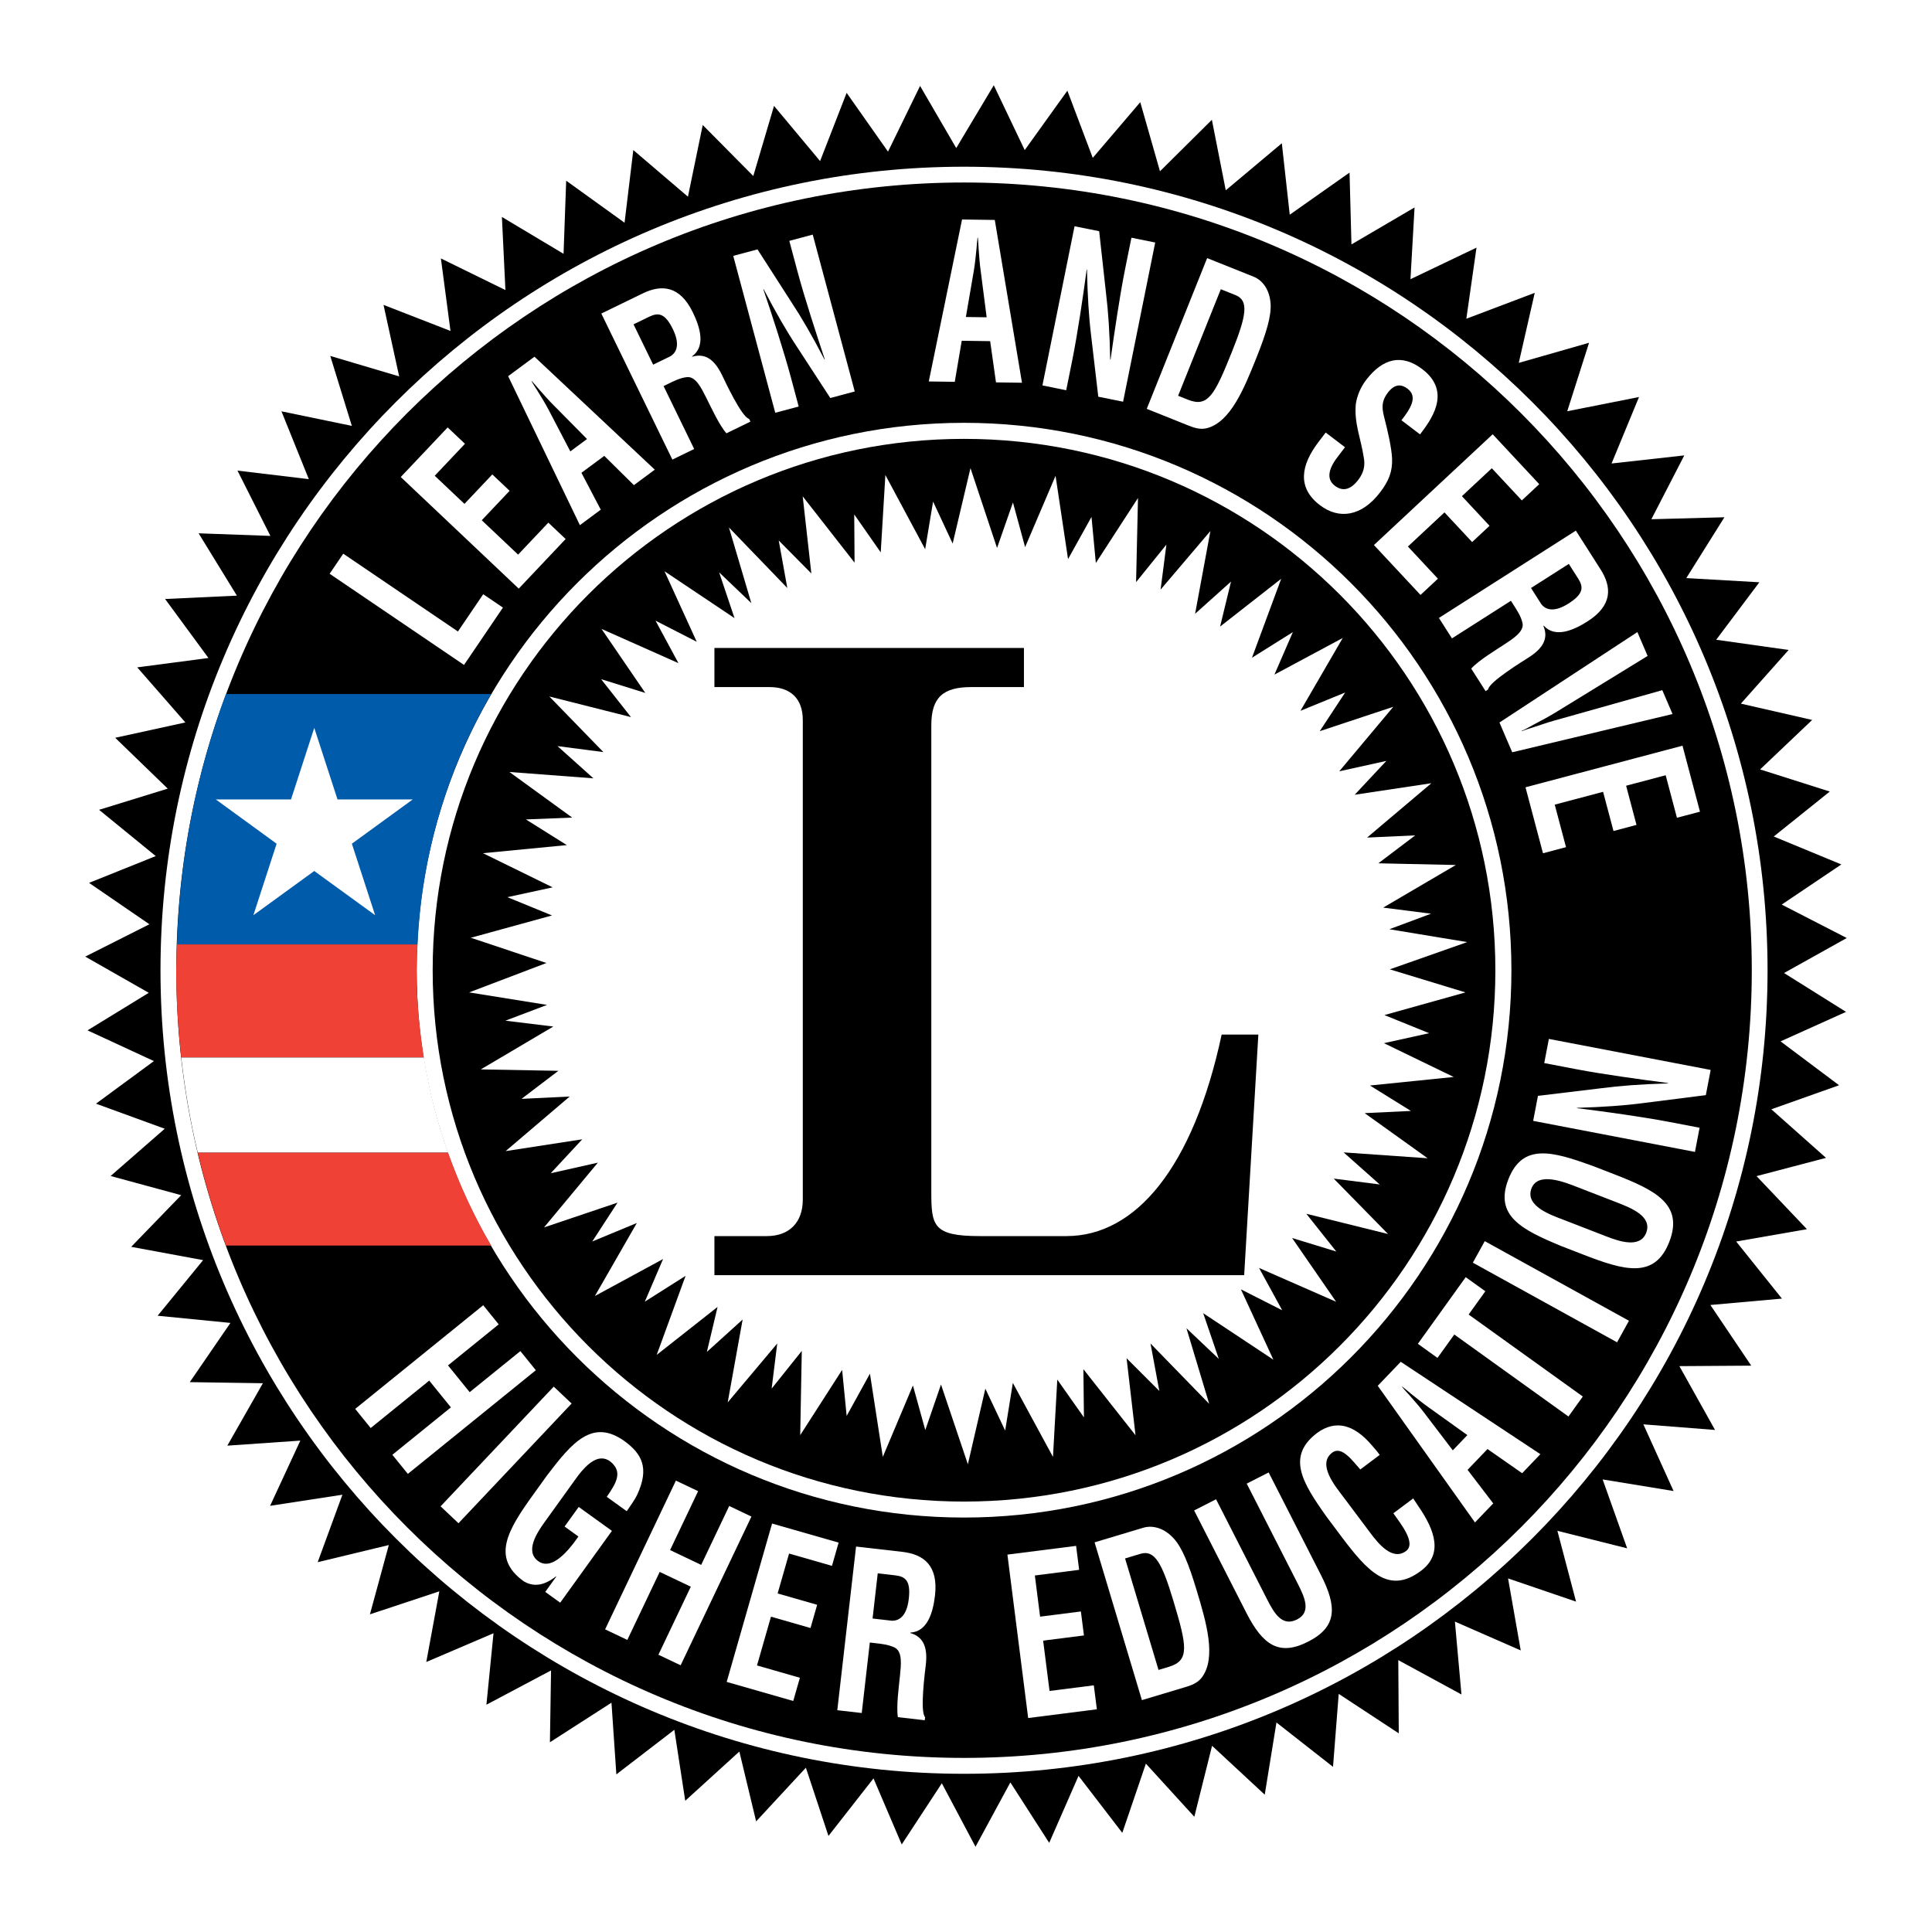
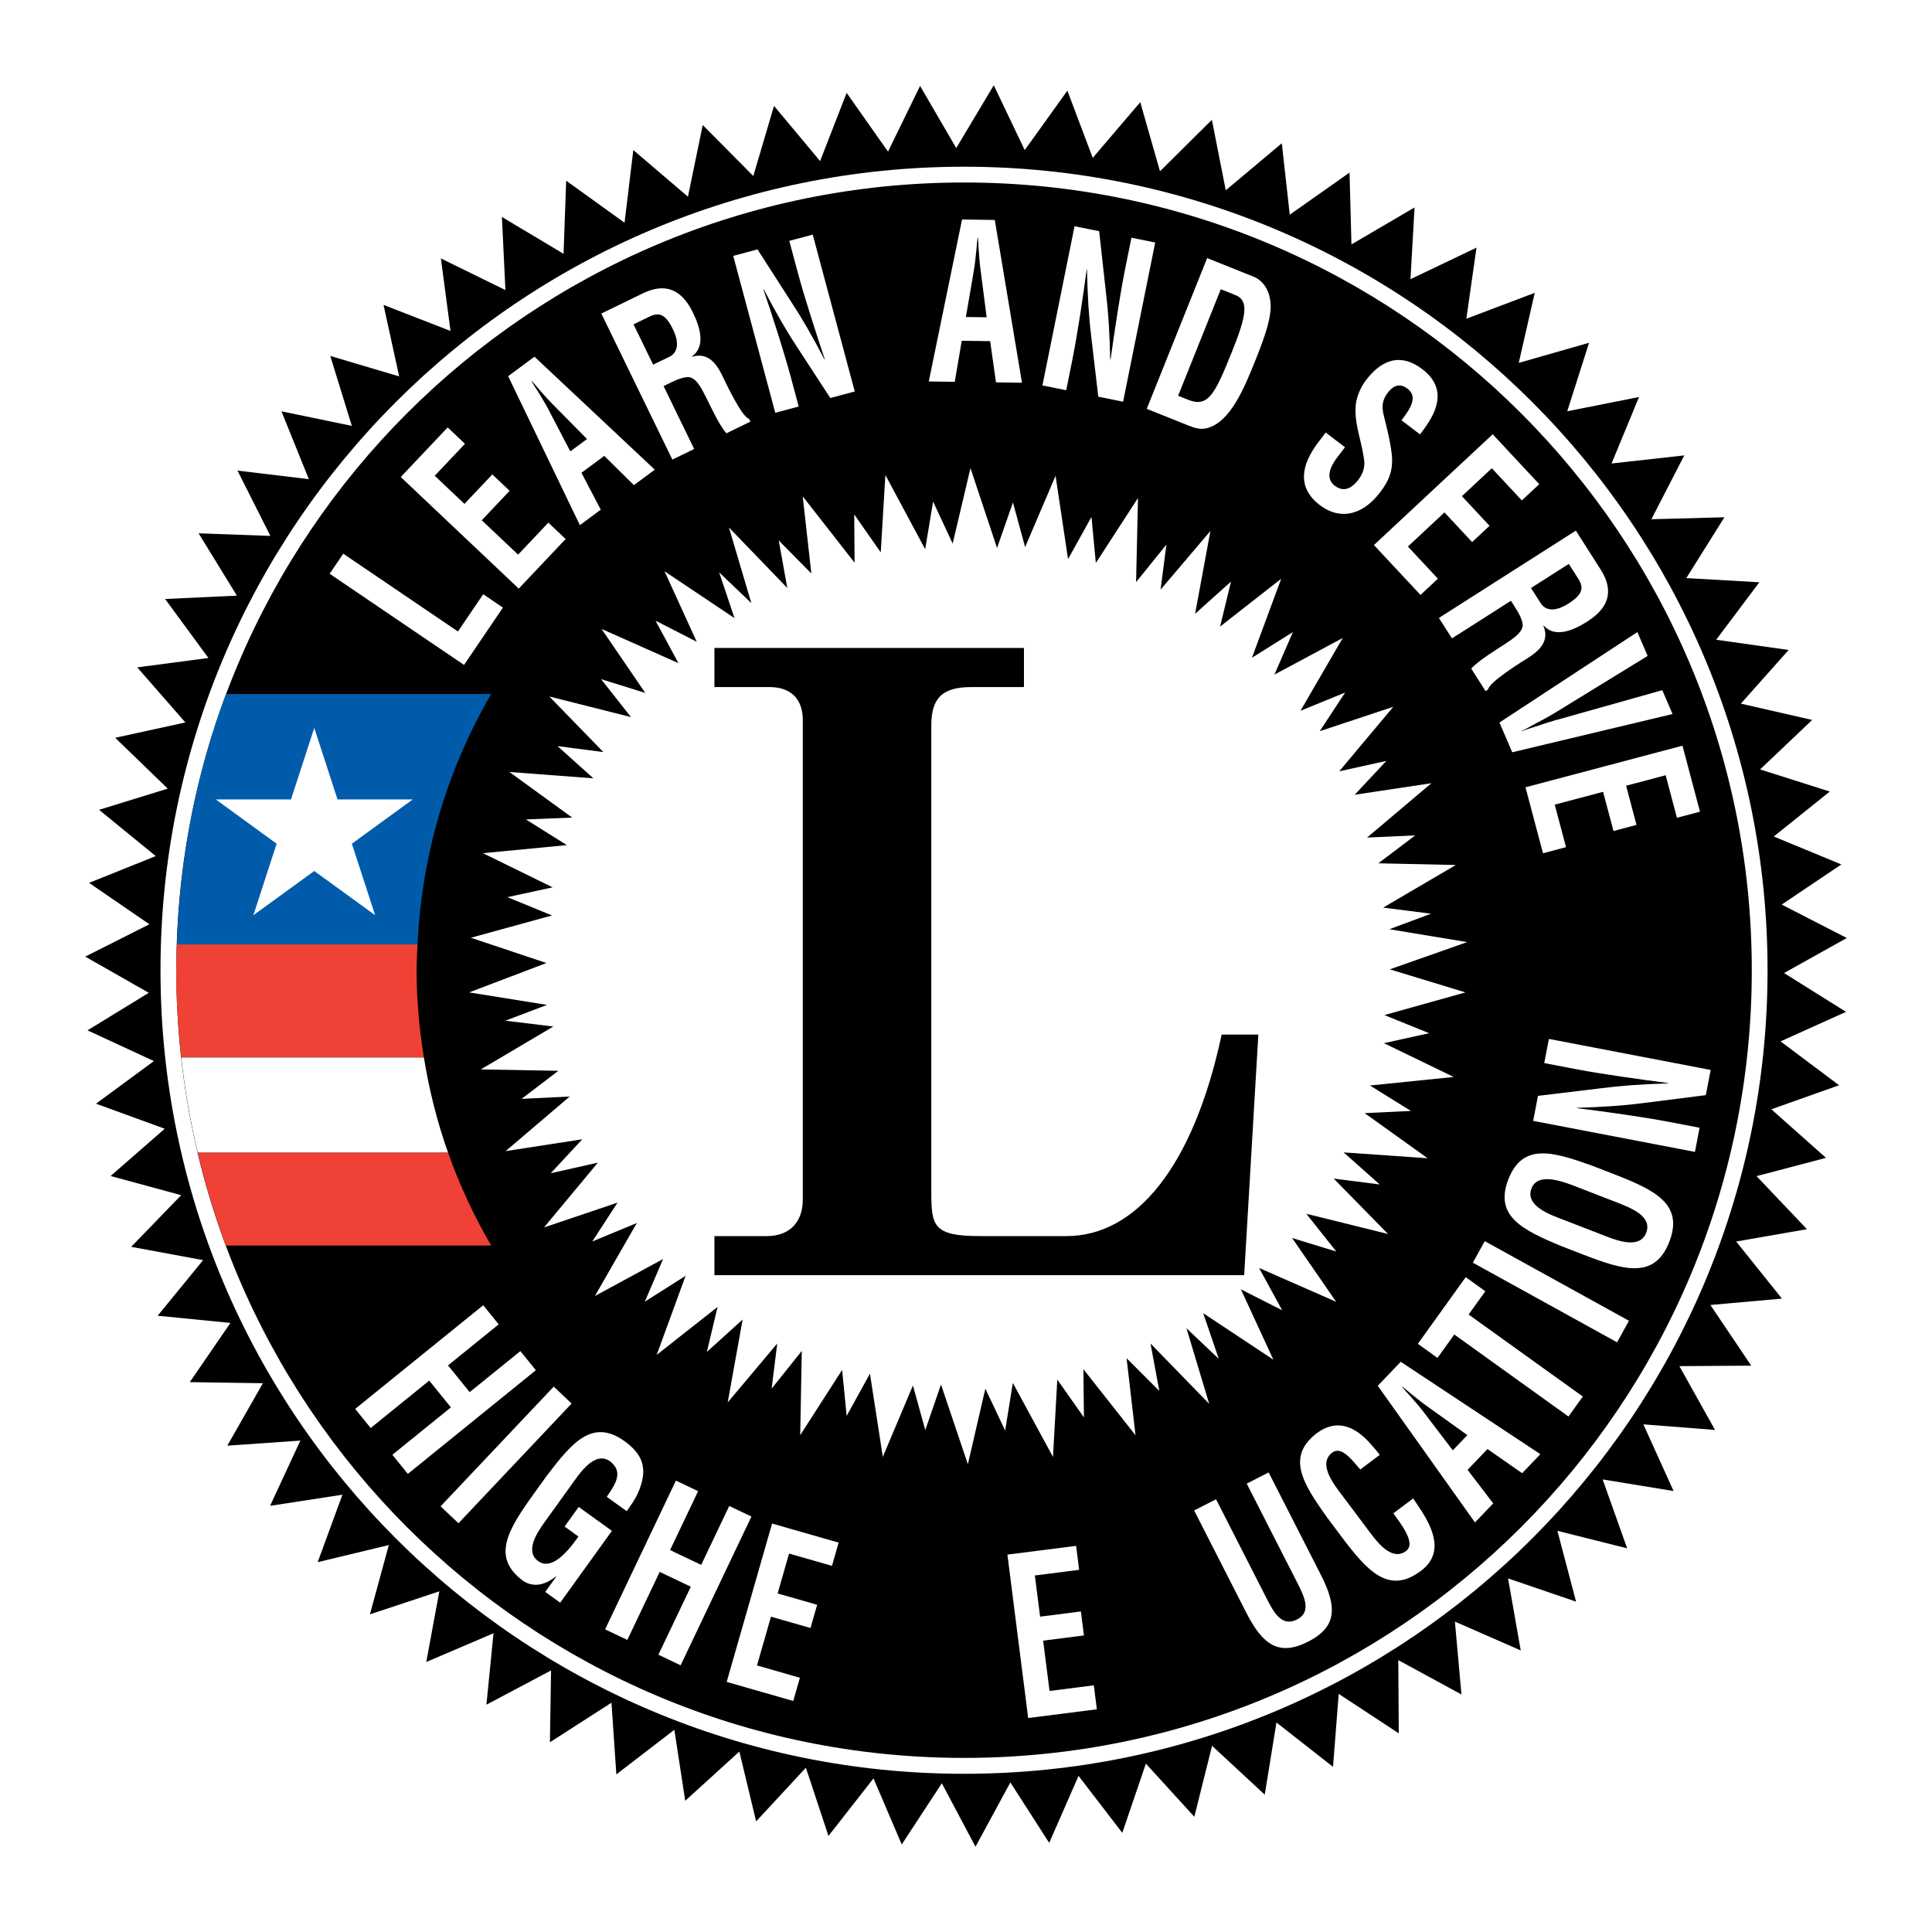
<svg xmlns="http://www.w3.org/2000/svg" version="1.0" id="Layer_1" x="0px" y="0px" width="192.756px" height="192.756px" viewBox="0 0 192.756 192.756" enable-background="new 0 0 192.756 192.756" xml:space="preserve">
  <g>
    <polygon fill-rule="evenodd" clip-rule="evenodd" fill="#FFFFFF" points="0,0 192.756,0 192.756,192.756 0,192.756 0,0  " />
    <polygon fill-rule="evenodd" clip-rule="evenodd" points="75.156,17.562 77.224,10.565 81.821,16.071 84.469,9.264 88.597,15.127    91.796,8.572 95.404,14.772 99.15,8.506 102.237,14.976 106.492,9.047 109.024,15.75 113.764,10.194 115.731,17.089    120.909,11.953 122.295,18.986 127.888,14.294 128.678,21.422 134.644,17.218 134.835,24.386 141.131,20.697 140.723,27.856    147.311,24.706 146.297,31.8 153.122,29.216 151.527,36.205 158.541,34.198 156.364,41.03 163.525,39.611 160.786,46.243    168.042,45.436 164.757,51.805 172.046,51.607 168.243,57.676 175.53,58.094 171.227,63.827 178.451,64.848 173.687,70.202    180.8,71.83 175.606,76.765 182.557,78.973 176.968,83.458 183.71,86.246 177.761,90.25 184.252,93.586 177.993,97.079    184.178,100.954 177.646,103.898 183.484,108.275 176.727,110.674 182.18,115.52 175.25,117.342 180.277,122.635 173.219,123.867    177.783,129.562 170.646,130.199 174.721,136.252 167.552,136.3 171.11,142.667 163.959,142.107 166.973,148.76 159.896,147.603    162.342,154.477 155.382,152.731 157.244,159.796 150.46,157.479 151.723,164.664 145.156,161.786 145.81,169.058 139.508,165.63    139.555,172.936 133.564,168.998 132.995,176.279 127.352,171.854 126.183,179.055 120.928,174.177 119.158,181.26    114.325,175.959 111.972,182.864 107.606,177.179 104.679,183.862 100.804,177.832 97.326,184.249 93.967,177.918 89.965,184.023    87.15,177.43 82.656,183.172 80.403,176.364 75.44,181.72 73.765,174.752 68.366,179.664 67.279,172.583 61.494,177.03    61.007,169.878 54.866,173.826 54.978,166.66 48.53,170.079 49.238,162.949 42.53,165.818 43.832,158.767 36.907,161.063    38.792,154.149 31.696,155.858 34.162,149.128 26.947,150.236 29.965,143.729 22.679,144.234 26.229,138.005 18.934,137.896    22.99,131.988 15.729,131.271 20.264,125.724 13.088,124.396 18.077,119.243 11.035,117.33 16.436,112.615 9.577,110.114    15.356,105.865 8.732,102.799 14.843,99.052 8.504,95.441 14.905,92.214 8.886,88.084 15.539,85.411 9.886,80.796 16.735,78.682    11.493,73.609 18.494,72.078 13.692,66.583 20.796,65.648 16.473,59.763 23.634,59.427 19.815,53.208 26.977,53.468 23.693,46.953    30.812,47.805 28.081,41.038 35.104,42.491 32.95,35.512 39.825,37.553 38.264,30.419 44.946,33.019 43.988,25.784 50.426,28.94    50.075,21.646 56.226,25.322 56.488,18.028 62.312,22.221 63.186,14.971 68.636,19.624 70.112,12.472 75.156,17.562  " />
    <path fill-rule="evenodd" clip-rule="evenodd" fill="#FFFFFF" d="M96.181,176.972c44.28,0,80.168-35.896,80.168-80.169   c0-44.281-35.889-80.17-80.168-80.17c-44.274,0-80.169,35.889-80.169,80.17C16.012,141.076,51.907,176.972,96.181,176.972   L96.181,176.972z" />
    <path fill-rule="evenodd" clip-rule="evenodd" d="M96.181,175.387c43.405,0,78.595-35.184,78.595-78.584   c0-43.406-35.19-78.595-78.595-78.595c-43.402,0-78.59,35.188-78.59,78.595C17.591,140.203,52.779,175.387,96.181,175.387   L96.181,175.387z" />
-     <path fill-rule="evenodd" clip-rule="evenodd" fill="#FFFFFF" d="M96.181,151.406c30.16,0,54.613-24.444,54.613-54.604   s-24.453-54.617-54.613-54.617c-30.16,0-54.607,24.457-54.607,54.617S66.021,151.406,96.181,151.406L96.181,151.406z" />
    <path fill-rule="evenodd" clip-rule="evenodd" d="M96.181,149.812c29.278,0,53.012-23.731,53.012-53.01   c0-29.28-23.734-53.016-53.012-53.016c-29.275,0-53.013,23.735-53.013,53.016C43.168,126.081,66.906,149.812,96.181,149.812   L96.181,149.812z" />
    <polygon fill-rule="evenodd" clip-rule="evenodd" fill="#FFFFFF" points="54.517,96.079 46.806,99.012 54.577,100.259    50.424,101.834 55.205,102.418 47.97,106.694 55.708,106.836 52.033,109.634 56.84,109.4 50.446,114.847 58.092,113.668    54.948,117.054 59.647,115.998 54.277,122.459 61.609,119.988 59.091,123.863 63.537,122.019 59.353,129.303 66.155,125.613    64.334,129.866 68.401,127.289 65.519,135.177 71.592,130.392 70.525,134.881 74.093,131.648 72.603,139.919 77.545,134.042    76.986,138.543 79.994,134.781 79.838,143.185 84.019,136.676 84.471,141.267 86.794,137.05 88.078,145.353 91.083,138.229    92.316,142.679 93.883,138.132 96.565,146.089 98.308,138.549 100.285,142.727 101.052,137.975 105.056,145.358 105.486,137.641    108.145,141.415 108.09,136.604 113.292,143.197 112.399,135.511 115.667,138.779 114.786,134.042 120.642,140.062    118.373,132.519 121.599,135.575 120.044,131.017 127.044,135.657 123.805,128.637 127.923,130.724 125.616,126.504    133.306,129.878 128.912,123.515 133.324,124.866 130.333,121.099 138.486,123.118 133.066,117.59 137.65,118.172 134.055,114.974    142.436,115.56 136.153,111.058 140.768,110.838 136.679,108.301 145.036,107.449 138.074,104.077 142.585,103.081    138.122,101.274 146.21,99.012 138.66,96.711 146.382,93.993 138.616,92.71 142.773,91.161 138,90.552 145.247,86.302    137.515,86.132 141.198,83.345 136.393,83.565 142.808,78.142 135.157,79.292 138.316,75.916 133.617,76.953 139.009,70.518    131.671,72.95 134.205,69.094 129.748,70.916 133.965,63.651 127.151,67.305 128.989,63.066 124.91,65.622 127.823,57.745    121.729,62.513 122.819,58.024 119.236,61.237 120.763,52.978 115.792,58.826 116.372,54.335 113.347,58.079 113.538,49.684    109.332,56.171 108.898,51.573 106.559,55.782 105.313,47.471 102.276,54.587 101.062,50.131 99.475,54.672 96.825,46.705    95.047,54.232 93.094,50.042 92.304,54.794 88.334,47.393 87.871,55.111 85.227,51.325 85.261,56.137 80.086,49.521 80.948,57.214    77.694,53.924 78.55,58.664 72.727,52.626 74.961,60.174 71.749,57.104 73.282,61.671 66.299,56.994 69.513,64.03 65.402,61.924    67.689,66.162 60.016,62.748 64.381,69.134 59.972,67.761 62.954,71.545 54.807,69.489 60.2,75.036 55.622,74.439 59.203,77.654    50.825,77.021 57.087,81.57 52.472,81.755 56.552,84.316 48.188,85.124 55.136,88.53 50.621,89.511 55.074,91.334 46.975,93.56    54.517,96.079  " />
    <path fill-rule="evenodd" clip-rule="evenodd" fill="#005CAB" d="M49.007,69.243H22.544c-2.921,7.817-4.615,16.22-4.894,24.982   h24.01C42.078,85.146,44.684,76.642,49.007,69.243L49.007,69.243z" />
    <path fill-rule="evenodd" clip-rule="evenodd" fill="#EF4135" d="M41.563,96.76c0-0.169,0.011-0.339,0.012-0.509   c0.006-0.683,0.054-1.351,0.085-2.026h-24.01c-0.021,0.675-0.053,1.348-0.058,2.026c-0.001,0.169-0.013,0.339-0.013,0.509   c0,2.958,0.184,5.874,0.503,8.747h24.208C41.831,102.656,41.563,99.739,41.563,96.76L41.563,96.76z" />
    <path fill-rule="evenodd" clip-rule="evenodd" fill="#EF4135" d="M22.543,124.267h26.461c-1.712-2.927-3.152-6.034-4.305-9.279   H19.726C20.481,118.158,21.417,121.26,22.543,124.267L22.543,124.267z" />
    <path fill-rule="evenodd" clip-rule="evenodd" fill="#FFFFFF" d="M18.084,105.507c0.359,3.222,0.905,6.388,1.642,9.48H44.7   c-1.08-3.044-1.88-6.217-2.408-9.48H18.084L18.084,105.507z" />
    <polygon fill-rule="evenodd" clip-rule="evenodd" fill="#FFFFFF" points="21.53,79.759 29.035,79.759 31.354,72.621 33.673,79.759    41.179,79.759 35.106,84.177 37.425,91.308 31.354,86.899 25.281,91.308 27.599,84.177 21.53,79.759  " />
    <path fill-rule="evenodd" clip-rule="evenodd" d="M76.517,123.325c2.251,0,3.578-1.384,3.578-3.638V71.843   c0-2.165-1.247-3.293-3.324-3.293h-5.493V64.65h30.881v3.899h-5.247c-2.828,0-3.995,1.037-3.995,3.812v46.544   c0,3.379,0.165,4.42,4.827,4.42h8.657c6.91,0,12.648-6.848,15.484-20.108h3.661l-1.415,24.009H71.278v-3.9H76.517L76.517,123.325z" />
    <polygon fill-rule="evenodd" clip-rule="evenodd" fill="#FFFFFF" points="46.296,66.341 32.888,57.245 34.246,55.242    45.688,63.004 48.211,59.286 50.177,60.62 46.296,66.341  " />
    <polygon fill-rule="evenodd" clip-rule="evenodd" fill="#FFFFFF" points="51.755,58.726 39.983,47.592 44.663,42.645 46.39,44.277    43.373,47.467 46.339,50.272 49.118,47.334 50.844,48.968 48.065,51.906 51.691,55.335 54.708,52.146 56.434,53.778 51.755,58.726     " />
    <path fill-rule="evenodd" clip-rule="evenodd" fill="#FFFFFF" d="M57.856,52.394l-7.158-14.862l2.625-1.944l12.005,11.271   l-2.084,1.543l-2.957-2.918l-2.278,1.687l1.93,3.679L57.856,52.394L57.856,52.394z M56.901,45.036l1.667-1.234l-3.267-3.306   c-0.547-0.536-1.027-1.096-1.531-1.662c-0.233-0.285-0.48-0.56-0.713-0.816l-0.028,0.02c0.178,0.298,0.369,0.614,0.574,0.919   c0.394,0.649,0.79,1.271,1.143,1.95L56.901,45.036L56.901,45.036z" />
    <path fill-rule="evenodd" clip-rule="evenodd" fill="#FFFFFF" d="M66.205,38.52l3.053,6.275l-2.175,1.058l-7.089-14.57l4.118-2.004   c1.881-0.915,3.707-0.795,5.012,1.886c0.775,1.593,1.262,3.422-0.076,4.386l0.018,0.038c1.394-0.414,2.283,0.427,2.965,1.825   c0.292,0.603,1.969,4.208,2.706,4.378l0.132,0.272l-2.393,1.165c-0.718-0.804-1.541-2.614-2.03-3.578   c-0.45-0.886-1.03-2.117-1.908-2.026c-0.695,0.073-1.323,0.403-1.944,0.705L66.205,38.52L66.205,38.52z M65.165,36.383l1.71-0.832   c0.686-0.407,0.962-1.261,0.253-2.719c-0.794-1.632-1.47-1.639-2.304-1.258l-1.616,0.786L65.165,36.383L65.165,36.383z" />
    <path fill-rule="evenodd" clip-rule="evenodd" fill="#FFFFFF" d="M78.749,24.032l2.337-0.626l4.193,15.652L82.84,39.71   l-3.312-5.084c-1.116-1.692-2.125-3.457-3.335-5.771l-0.034,0.009c0.43,1.272,0.956,2.831,1.446,4.399   c0.487,1.547,0.956,3.099,1.292,4.352l0.788,2.942l-2.337,0.625L73.156,25.53l2.421-0.648l3.346,5.209   c1.087,1.655,2.085,3.378,3.334,5.772l0.033-0.009c-0.463-1.396-0.955-2.897-1.424-4.383c-0.469-1.484-0.921-2.974-1.296-4.372   L78.749,24.032L78.749,24.032z" />
    <path fill-rule="evenodd" clip-rule="evenodd" fill="#FFFFFF" d="M92.665,38.058l3.318-16.159l3.267,0.045l2.713,16.242   L99.37,38.15l-0.582-4.113l-2.835-0.039l-0.696,4.096L92.665,38.058L92.665,38.058z M96.366,31.627l2.073,0.029l-0.593-4.611   c-0.11-0.758-0.151-1.493-0.21-2.25c-0.013-0.367-0.043-0.735-0.071-1.082h-0.036c-0.038,0.345-0.078,0.712-0.101,1.079   c-0.08,0.755-0.142,1.489-0.273,2.243L96.366,31.627L96.366,31.627z" />
    <path fill-rule="evenodd" clip-rule="evenodd" fill="#FFFFFF" d="M112.883,23.717l2.372,0.479l-3.204,15.883l-2.475-0.499   l-0.706-6.027c-0.245-2.012-0.365-4.041-0.421-6.653l-0.032-0.006c-0.182,1.33-0.404,2.959-0.661,4.583   c-0.252,1.602-0.522,3.201-0.778,4.471l-0.603,2.986l-2.372-0.479l3.205-15.883l2.456,0.496l0.68,6.154   c0.238,1.965,0.367,3.952,0.421,6.652l0.034,0.007c0.206-1.457,0.433-3.02,0.674-4.559c0.239-1.538,0.496-3.073,0.781-4.492   L112.883,23.717L112.883,23.717z" />
    <path fill-rule="evenodd" clip-rule="evenodd" fill="#FFFFFF" d="M114.411,40.791l6.026-15.041l4.684,1.876   c0.547,0.219,1.517,0.956,1.644,2.637c0.096,1.249-0.427,2.971-1.422,5.458c-1.19,2.968-2.562,6.397-4.946,7.002   c-0.643,0.162-1.269-0.043-1.829-0.268L114.411,40.791L114.411,40.791z M118.521,39.877c2.006,0.803,2.663-0.469,4.406-4.82   c1.423-3.55,1.696-5.07,0.349-5.609l-1.476-0.591l-4.259,10.628L118.521,39.877L118.521,39.877z" />
    <path fill-rule="evenodd" clip-rule="evenodd" fill="#FFFFFF" d="M139.823,41.93c0.89-1.143,1.67-2.34,0.612-3.145   c-0.648-0.492-1.309-0.479-1.977,0.398c-0.744,0.979-0.537,1.735-0.299,2.676c0.253,0.98,0.69,2.833,0.729,3.894   c0.046,1.31-0.337,2.241-1.187,3.358c-1.857,2.441-4.119,2.73-6.004,1.297c-2.311-1.758-1.905-4.002-0.153-6.306l0.72-0.946   l1.926,1.465l-0.575,0.756c-0.996,1.225-1.388,2.366-0.438,3.088c0.812,0.617,1.602,0.377,2.348-0.603   c0.575-0.757,0.694-1.482,0.525-2.289c-0.258-1.744-0.975-3.401-0.777-5.287c0.129-0.825,0.486-1.667,1.009-2.354   c1.675-2.202,3.581-2.651,5.616-1.103c3.068,2.334,0.735,5.229-0.22,6.511L139.823,41.93L139.823,41.93z" />
    <polygon fill-rule="evenodd" clip-rule="evenodd" fill="#FFFFFF" points="137.078,54.379 148.925,43.326 153.57,48.305    151.833,49.927 148.838,46.717 145.854,49.502 148.611,52.459 146.874,54.081 144.115,51.123 140.467,54.528 143.461,57.737    141.724,59.358 137.078,54.379  " />
    <path fill-rule="evenodd" clip-rule="evenodd" fill="#FFFFFF" d="M150.746,59.941l-5.884,3.751l-1.302-2.04l13.663-8.711   l2.463,3.863c1.124,1.763,1.213,3.591-1.302,5.194c-1.493,0.952-3.256,1.645-4.365,0.426l-0.035,0.022   c0.57,1.338-0.163,2.317-1.476,3.154c-0.564,0.36-3.953,2.439-4.039,3.189l-0.254,0.163l-1.431-2.244   c0.716-0.805,2.42-1.83,3.321-2.425c0.829-0.549,1.986-1.266,1.795-2.127c-0.153-0.681-0.552-1.268-0.923-1.851L150.746,59.941   L150.746,59.941z M152.75,58.665l1.021,1.602c0.482,0.636,1.364,0.812,2.729-0.059c1.531-0.976,1.462-1.648,0.986-2.433   l-0.966-1.515L152.75,58.665L152.75,58.665z" />
    <path fill-rule="evenodd" clip-rule="evenodd" fill="#FFFFFF" d="M165.848,68.858l1.021,2.382l-15.994,3.815l-1.273-2.97   l13.76-9.024l1.021,2.383l-8.951,5.494c-0.778,0.484-1.598,0.931-2.425,1.36c-0.383,0.202-0.773,0.444-1.19,0.623l0.015,0.032   c0.417-0.179,0.86-0.295,1.271-0.433c0.882-0.302,1.769-0.589,2.657-0.82L165.848,68.858L165.848,68.858z" />
    <polygon fill-rule="evenodd" clip-rule="evenodd" fill="#FFFFFF" points="152.199,78.548 167.862,74.398 169.607,80.98    167.309,81.589 166.185,77.346 162.238,78.392 163.274,82.301 160.978,82.909 159.94,79 155.116,80.279 156.241,84.522    153.944,85.13 152.199,78.548  " />
    <polygon fill-rule="evenodd" clip-rule="evenodd" fill="#FFFFFF" points="35.438,140.566 48.211,130.224 49.755,132.131    44.698,136.227 46.859,138.896 51.917,134.8 53.462,136.707 40.69,147.051 39.145,145.144 44.986,140.414 42.824,137.743    36.983,142.474 35.438,140.566  " />
    <polygon fill-rule="evenodd" clip-rule="evenodd" fill="#FFFFFF" points="43.957,150.287 55.246,138.344 57.03,140.03    45.742,151.974 43.957,150.287  " />
    <path fill-rule="evenodd" clip-rule="evenodd" fill="#FFFFFF" d="M54.575,147.207c2.53-3.335,4.561-5.706,7.749-3.412   c1.694,1.247,2.479,2.647,1.27,5.287c-0.284,0.605-0.695,1.147-1.065,1.69l-1.992-1.434c0.945-1.372,1.642-2.491,0.341-3.535   c-1.565-1.126-3.114,1.295-3.857,2.326l-2.663,3.7c-0.794,1.103-2.016,2.95-0.65,3.934c1.138,0.819,2.596-0.426,4-2.466   l-1.379-0.994l1.408-1.956l3.315,2.387l-5.16,7.166l-1.494-1.074l1.101-1.529l-0.028-0.021c-1.397,1.102-2.433,0.948-3.21,0.498   c-3.272-2.355-1.617-5.106,0.944-8.663L54.575,147.207L54.575,147.207z" />
    <polygon fill-rule="evenodd" clip-rule="evenodd" fill="#FFFFFF" points="60.372,162.561 67.435,147.722 69.651,148.775    66.854,154.652 69.957,156.13 72.754,150.252 74.97,151.308 67.906,166.147 65.69,165.092 68.921,158.306 65.818,156.829    62.588,163.615 60.372,162.561  " />
    <polygon fill-rule="evenodd" clip-rule="evenodd" fill="#FFFFFF" points="72.502,167.804 77.03,152.005 83.67,153.907    83.006,156.226 78.726,154.998 77.584,158.98 81.528,160.11 80.864,162.427 76.92,161.297 75.526,166.163 79.806,167.391    79.142,169.707 72.502,167.804  " />
-     <path fill-rule="evenodd" clip-rule="evenodd" fill="#FFFFFF" d="M86.782,163.875l-0.806,7.032l-2.439-0.279l1.872-16.328   l4.615,0.528c2.108,0.241,3.605,1.34,3.261,4.344c-0.204,1.786-0.785,3.616-2.455,3.712l-0.005,0.043   c1.418,0.405,1.722,1.609,1.542,3.177c-0.078,0.675-0.606,4.672-0.069,5.219l-0.035,0.306l-2.682-0.308   c-0.176-1.079,0.105-3.077,0.212-4.167c0.098-1.003,0.272-2.372-0.528-2.773c-0.635-0.314-1.351-0.375-2.048-0.455L86.782,163.875   L86.782,163.875z M87.056,161.479l1.916,0.221c0.809,0.026,1.511-0.556,1.698-2.188c0.21-1.829-0.365-2.204-1.286-2.331   l-1.812-0.209L87.056,161.479L87.056,161.479z" />
    <polygon fill-rule="evenodd" clip-rule="evenodd" fill="#FFFFFF" points="102.581,171.408 100.51,155.103 107.362,154.232    107.666,156.623 103.248,157.186 103.77,161.294 107.84,160.776 108.145,163.168 104.074,163.686 104.713,168.707 109.13,168.146    109.434,170.536 102.581,171.408  " />
-     <path fill-rule="evenodd" clip-rule="evenodd" fill="#FFFFFF" d="M113.928,169.623l-4.721-15.743l4.903-1.47   c0.57-0.171,1.806-0.199,2.969,1.054c0.864,0.93,1.539,2.628,2.319,5.229c0.933,3.107,2.008,6.695,0.498,8.682   c-0.406,0.533-1.031,0.768-1.619,0.944L113.928,169.623L113.928,169.623z M116.611,166.302c2.099-0.629,1.817-2.056,0.451-6.609   c-1.115-3.715-1.856-5.095-3.268-4.671l-1.545,0.464l3.337,11.123L116.611,166.302L116.611,166.302z" />
    <path fill-rule="evenodd" clip-rule="evenodd" fill="#FFFFFF" d="M124.386,148.021l2.187-1.115l5.207,10.209   c1.654,3.24,1.597,5.213-1.261,6.67c-2.89,1.474-4.52,0.362-6.172-2.878l-5.208-10.209l2.187-1.116l5.087,9.976   c0.718,1.405,1.513,2.771,2.996,2.015c1.421-0.725,0.782-2.171,0.065-3.577L124.386,148.021L124.386,148.021z" />
    <path fill-rule="evenodd" clip-rule="evenodd" fill="#FFFFFF" d="M140.994,149.499c0.17,0.257,0.354,0.528,0.523,0.785   c1.704,2.476,2.438,4.8,0.25,6.442c-3.226,2.418-5.355,0.017-7.985-3.49l-1.406-1.876c-2.427-3.411-4.083-6.059-0.941-8.414   c1.778-1.28,3.602-0.895,5.426,1.244c0.277,0.312,0.556,0.624,0.791,0.969l-1.936,1.45c-0.715-0.778-1.828-2.408-2.795-1.683   c-1.544,1.156,0.306,3.359,1.067,4.375l2.734,3.646c0.814,1.088,2.213,2.807,3.56,1.797c1.08-0.811-0.676-2.89-1.266-3.763   L140.994,149.499L140.994,149.499z" />
    <path fill-rule="evenodd" clip-rule="evenodd" fill="#FFFFFF" d="M147.159,151.895l-9.7-13.634l2.293-2.394l13.931,9.216   l-1.818,1.899l-3.457-2.411l-1.987,2.075l2.558,3.349L147.159,151.895L147.159,151.895z M144.944,144.701l1.455-1.52l-3.832-2.746   c-0.637-0.442-1.212-0.921-1.814-1.4c-0.281-0.245-0.574-0.478-0.853-0.694l-0.024,0.025c0.229,0.269,0.475,0.551,0.731,0.82   c0.505,0.582,1.008,1.136,1.476,1.756L144.944,144.701L144.944,144.701z" />
    <polygon fill-rule="evenodd" clip-rule="evenodd" fill="#FFFFFF" points="141.46,134.072 146.234,127.424 148.193,128.829    146.525,131.15 157.917,139.332 156.485,141.325 145.095,133.144 143.417,135.479 141.46,134.072  " />
    <polygon fill-rule="evenodd" clip-rule="evenodd" fill="#FFFFFF" points="161.336,133.923 146.947,125.979 148.134,123.83    162.521,131.773 161.336,133.923  " />
    <path fill-rule="evenodd" clip-rule="evenodd" fill="#FFFFFF" d="M155.738,124.31c-3.863-1.612-6.669-2.983-5.25-6.644   c1.422-3.661,4.417-2.781,8.357-1.365l2.186,0.847c4.086,1.587,6.974,2.987,5.516,6.747c-1.458,3.759-4.535,2.848-8.621,1.263   L155.738,124.31L155.738,124.31z M160.269,123.358c1.267,0.492,3.361,1.21,3.97-0.358c0.634-1.635-1.463-2.468-2.934-3.039   l-3.924-1.521c-1.226-0.477-3.923-1.579-4.582,0.121c-0.697,1.798,2.035,2.689,3.22,3.149L160.269,123.358L160.269,123.358z" />
    <path fill-rule="evenodd" clip-rule="evenodd" fill="#FFFFFF" d="M154.069,106.063l0.463-2.41l16.141,3.095l-0.482,2.514   l-6.105,0.774c-2.037,0.27-4.095,0.411-6.744,0.492l-0.007,0.034c1.352,0.17,3.007,0.381,4.655,0.625   c1.627,0.241,3.251,0.499,4.544,0.746l3.034,0.582l-0.462,2.411l-16.142-3.097l0.478-2.495l6.236-0.751   c1.99-0.26,4.005-0.41,6.744-0.491l0.005-0.035c-1.479-0.194-3.066-0.409-4.629-0.638c-1.563-0.229-3.123-0.474-4.565-0.75   L154.069,106.063L154.069,106.063z" />
  </g>
</svg>